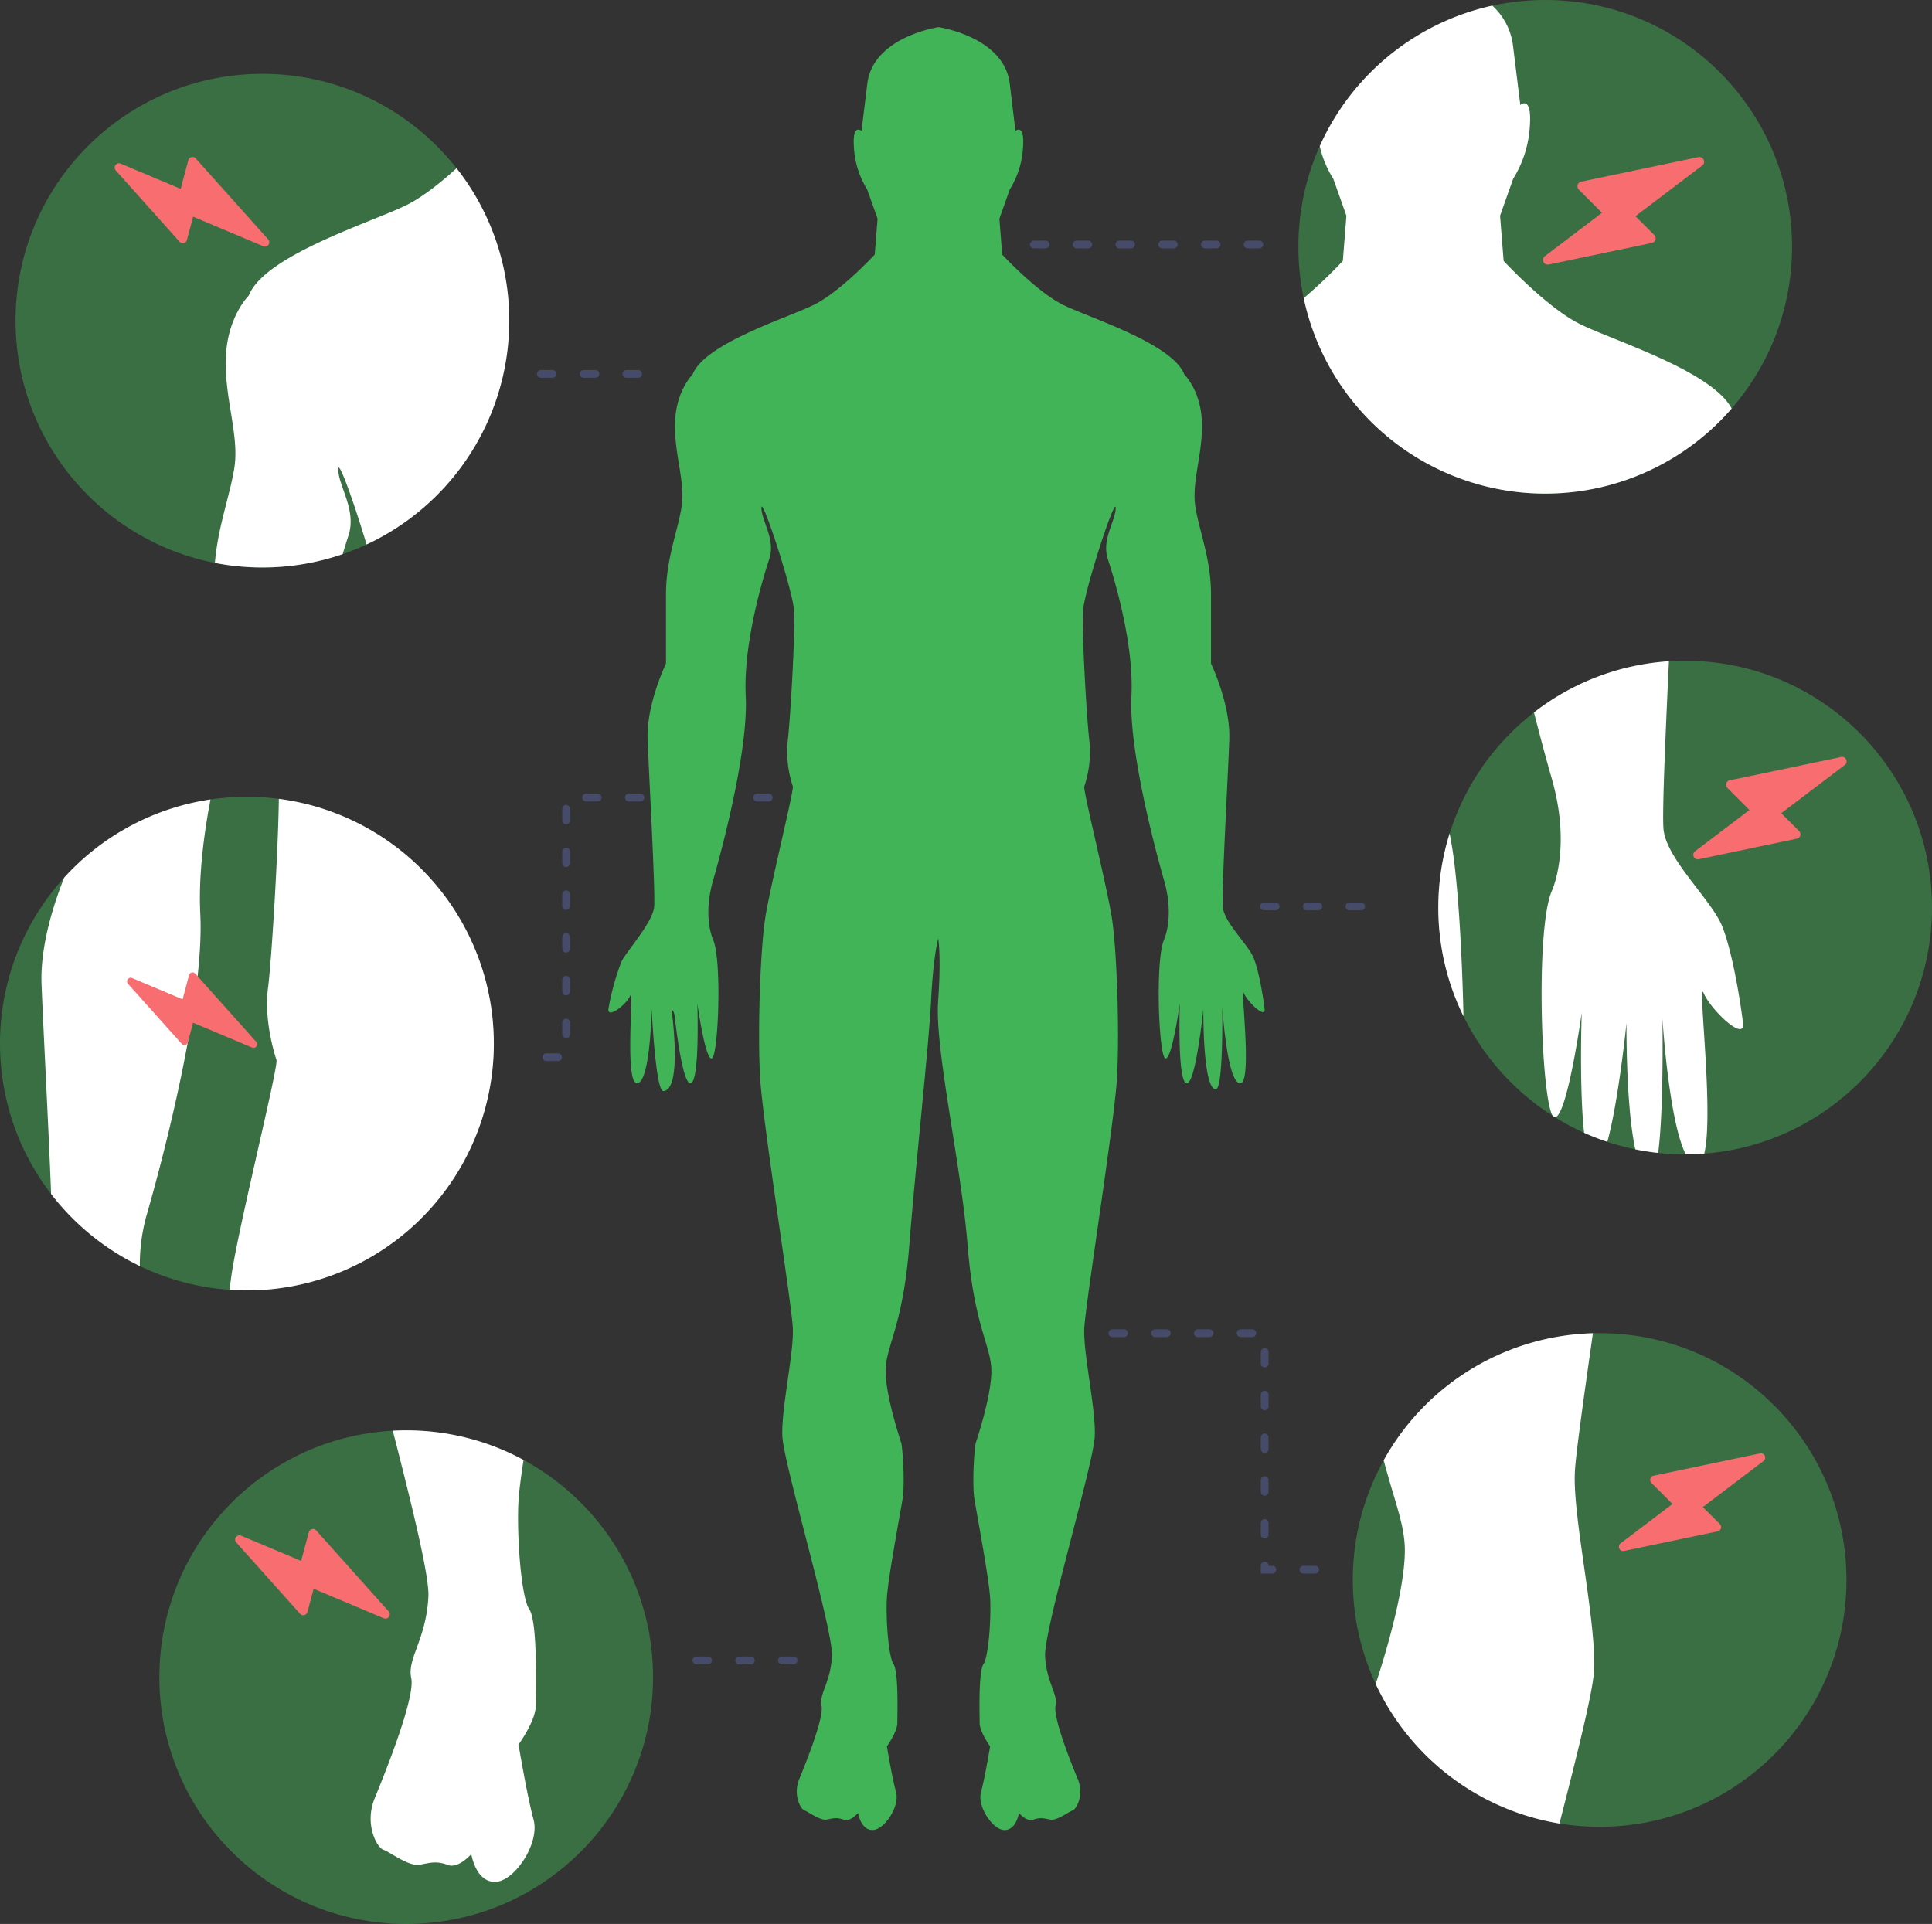
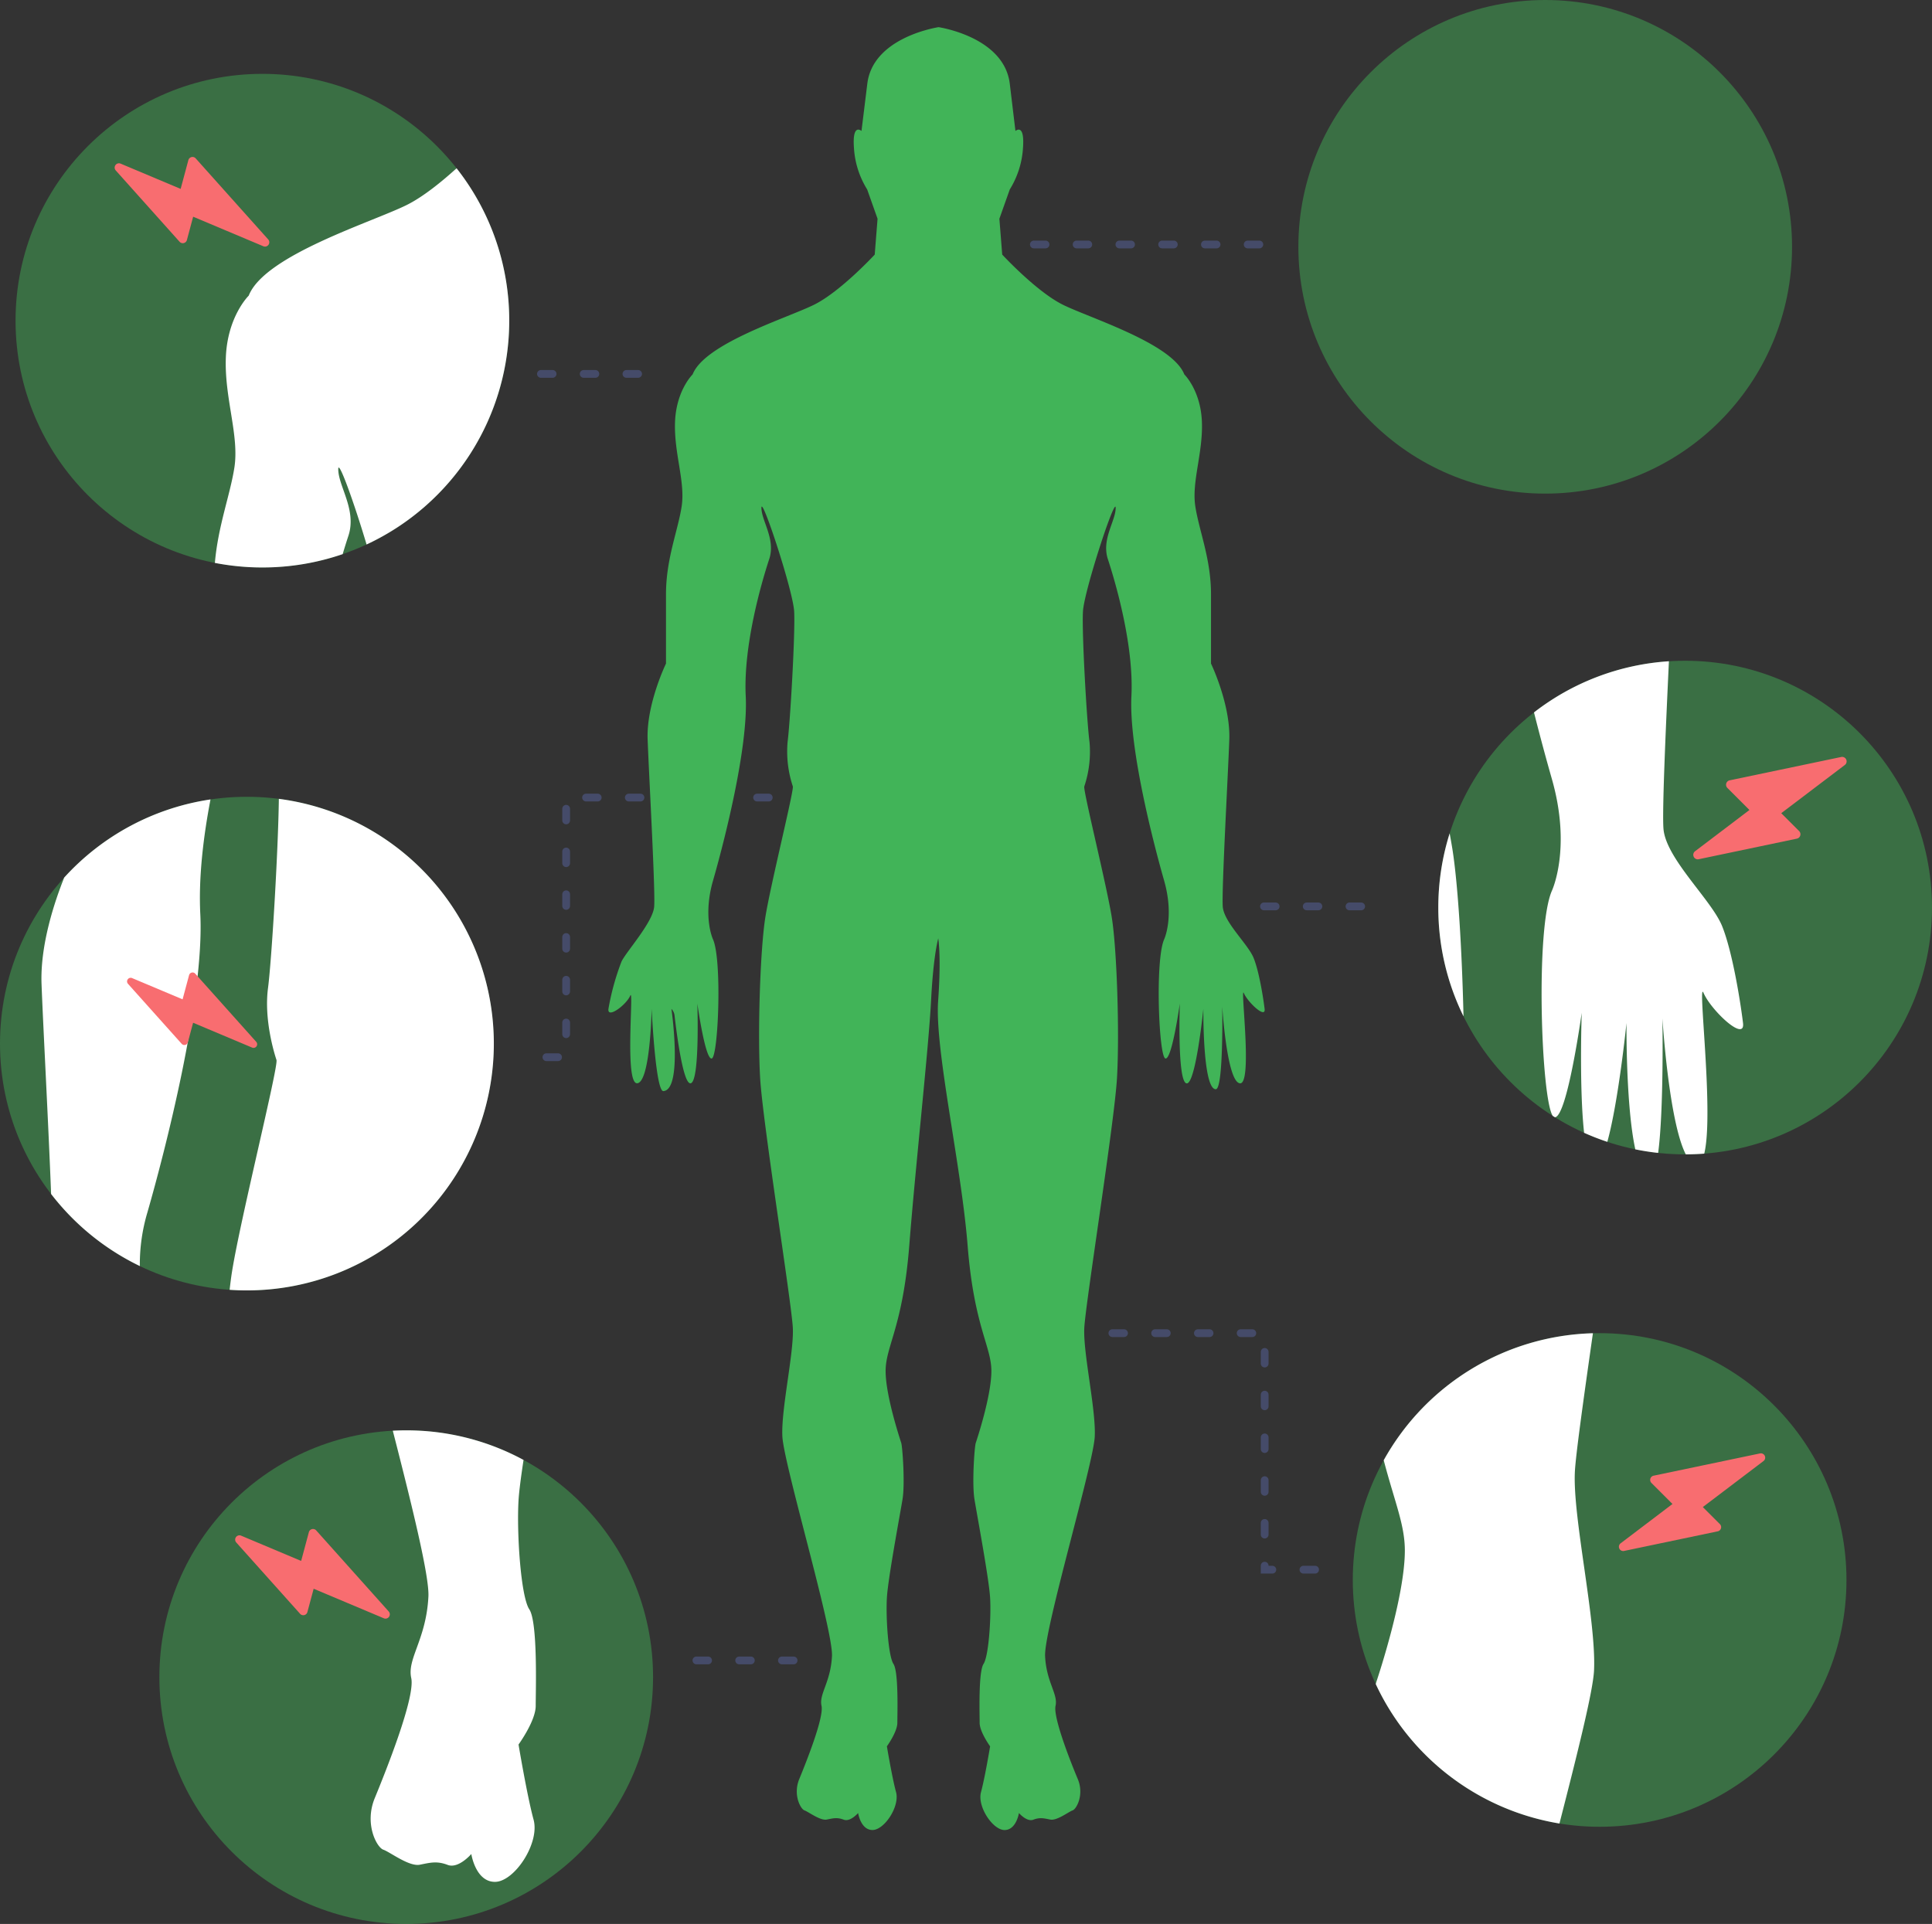
<svg xmlns="http://www.w3.org/2000/svg" width="497" height="495" viewBox="0 0 497 495">
  <rect x="0" y="0" width="497" height="495" fill="#333333" stroke="none" />
  <defs>
    <style>.a,.e{fill:#41b458;}.a{opacity:0.46;}.b{fill:#f86d70;}.c{fill:#fff;}.d{fill:none;stroke:#454b69;stroke-linecap:round;stroke-width:2px;stroke-dasharray:3 8;}</style>
  </defs>
  <g transform="translate(-95.371 -180)">
    <g transform="translate(-4 40)">
      <circle class="a" cx="63.5" cy="63.5" r="63.5" transform="translate(447.37 483)" />
      <g transform="translate(526.453 549.033) rotate(-135)">
        <path class="b" d="M268.944,268.921h-8.926l2.451-17.851-13.46,20.591h7.473l-2.835,20.661Z" transform="translate(-247.904 -249.961)" />
        <path class="b" d="M265.015,263.472a1.1,1.1,0,0,0-.975-.581h-7.655l2.278-16.591a1.1,1.1,0,0,0-.71-1.19,1.122,1.122,0,0,0-.388-.07,1.1,1.1,0,0,0-.919.5l-13.46,20.594a1.1,1.1,0,0,0,.919,1.716h6.2l-2.664,19.4a1.1,1.1,0,0,0,.71,1.19,1.123,1.123,0,0,0,.39.07,1.1,1.1,0,0,0,.919-.5l15.3-23.4A1.1,1.1,0,0,0,265.015,263.472Zm-12.337,3.418a1.1,1.1,0,0,0-1.1-1.26h-5.419l9.641-14.749-1.782,12.967a1.1,1.1,0,0,0,1.1,1.26h6.875l-11.478,17.559Z" transform="translate(-243.001 -245.04)" />
      </g>
      <path class="c" d="M14474.979,595.551a4.106,4.106,0,0,1,.117-.5c.616-1.848,7.356-22.186,7.356-33.884,0-6.627-2.614-12.469-5.434-23.23a63.485,63.485,0,0,1,53.816-32.673c-2.454,17.185-4.413,31.288-4.639,35.584-.616,11.746,5.519,38.2,4.929,51.137-.239,5.268-4.261,21.361-8.9,39.419A63.586,63.586,0,0,1,14474.979,595.551Z" transform="translate(-14021.69 -22.245)" />
    </g>
    <g transform="translate(13 -4)">
      <circle class="a" cx="63.5" cy="63.5" r="63.5" transform="translate(86.37 203)" />
      <g transform="matrix(0.259, -0.966, 0.966, 0.259, 108.132, 240.905)">
        <path class="b" d="M268.944,268.921h-8.926l2.451-17.851-13.46,20.591h7.473l-2.835,20.661Z" transform="translate(-247.904 -249.961)" />
        <path class="b" d="M265.015,263.472a1.1,1.1,0,0,0-.975-.581h-7.655l2.278-16.591a1.1,1.1,0,0,0-.71-1.19,1.122,1.122,0,0,0-.388-.07,1.1,1.1,0,0,0-.919.5l-13.46,20.594a1.1,1.1,0,0,0,.919,1.716h6.2l-2.664,19.4a1.1,1.1,0,0,0,.71,1.19,1.123,1.123,0,0,0,.39.07,1.1,1.1,0,0,0,.919-.5l15.3-23.4A1.1,1.1,0,0,0,265.015,263.472Zm-12.337,3.418a1.1,1.1,0,0,0-1.1-1.26h-5.419l9.641-14.749-1.782,12.967a1.1,1.1,0,0,0,1.1,1.26h6.875l-11.478,17.559Z" transform="translate(-243.001 -245.04)" />
      </g>
      <path class="c" d="M14353.277,53.825c.834-9.557,3.891-17.355,5.015-24.506,1.3-8.315-2.616-17.939-2.188-28.442s5.877-15.808,5.877-15.808c4.1-10.453,31.895-18.946,40.731-23.37,4.171-2.085,8.9-5.928,12.741-9.406A63.22,63.22,0,0,1,14429-8.5a63.509,63.509,0,0,1-36.7,57.586c-3.185-10.678-7.285-22.114-7.285-19.38,0,4.377,4.814,10.5,2.612,17.145-.382,1.151-.894,2.757-1.474,4.715A63.421,63.421,0,0,1,14365.5,55,63.82,63.82,0,0,1,14353.277,53.825Z" transform="translate(-14215.63 275)" />
    </g>
    <g transform="translate(-13 9)">
      <circle class="a" cx="63.5" cy="63.5" r="63.5" transform="translate(442.37 171)" />
      <g transform="translate(443.748 172.461)">
        <g transform="translate(73.256 77.621) rotate(-135)">
-           <path class="b" d="M21.957,19.662H12.126L14.825,0,0,22.68H8.231L5.108,45.436Z" transform="translate(1.218 1.221)" />
-           <path class="b" d="M24.247,20.3a1.215,1.215,0,0,0-1.073-.64H14.742L17.251,1.388a1.215,1.215,0,0,0-.782-1.31A1.236,1.236,0,0,0,16.042,0a1.215,1.215,0,0,0-1.013.553L.2,23.237a1.215,1.215,0,0,0,1.013,1.89H8.048L5.114,46.491A1.215,1.215,0,0,0,5.9,47.8a1.238,1.238,0,0,0,.429.077,1.215,1.215,0,0,0,1.013-.553L24.188,21.552A1.215,1.215,0,0,0,24.247,20.3ZM10.659,24.067A1.215,1.215,0,0,0,9.444,22.68H3.475L14.094,6.435,12.131,20.717A1.215,1.215,0,0,0,13.347,22.1h7.573L8.277,41.444Z" transform="translate(0 0)" />
-         </g>
-         <path class="c" d="M0,21.885c5.146,9.719,30.757,17.6,39.07,21.757,8.571,4.288,19.592,16.225,19.592,16.225l.918,11.628-3.37,9.5a28.738,28.738,0,0,0-4.284,13.464c-.608,8.266,2.444,5.512,2.444,5.512l1.884,15.3a16.652,16.652,0,0,0,5.324,10.271A63.626,63.626,0,0,0,105.96,89.4a26.649,26.649,0,0,0-3.489-8.41l-3.366-9.5.918-11.628a126.425,126.425,0,0,1,10.064-9.58A63.513,63.513,0,0,0,0,21.885Z" transform="translate(110.087 125.538) rotate(180)" />
+           </g>
      </g>
    </g>
    <g transform="translate(-11 2)">
      <circle class="a" cx="63.5" cy="63.5" r="63.5" transform="translate(147.37 546)" />
      <g transform="matrix(0.259, -0.966, 0.966, 0.259, 163.132, 587.905)">
        <path class="b" d="M268.944,268.921h-8.926l2.451-17.851-13.46,20.591h7.473l-2.835,20.661Z" transform="translate(-247.904 -249.961)" />
        <path class="b" d="M265.015,263.472a1.1,1.1,0,0,0-.975-.581h-7.655l2.278-16.591a1.1,1.1,0,0,0-.71-1.19,1.122,1.122,0,0,0-.388-.07,1.1,1.1,0,0,0-.919.5l-13.46,20.594a1.1,1.1,0,0,0,.919,1.716h6.2l-2.664,19.4a1.1,1.1,0,0,0,.71,1.19,1.123,1.123,0,0,0,.39.07,1.1,1.1,0,0,0,.919-.5l15.3-23.4A1.1,1.1,0,0,0,265.015,263.472Zm-12.337,3.418a1.1,1.1,0,0,0-1.1-1.26h-5.419l9.641-14.749-1.782,12.967a1.1,1.1,0,0,0,1.1,1.26h6.875l-11.478,17.559Z" transform="translate(-243.001 -245.04)" />
      </g>
      <path class="c" d="M14407.459,682.018s-3.3,3.864-6.074,2.81-4.409-.6-7.171-.051-7.731-3.3-9.39-3.864-4.943-6.594-2.21-13.253,10.494-25.957,9.389-30.926,3.868-9.941,4.421-20.977c.26-5.2-4.257-23.514-9.164-42.644q1.718-.092,3.456-.093a63.207,63.207,0,0,1,30.18,7.617c-.651,4.282-1.138,7.976-1.281,10.272-.516,8.284.553,24.848,2.763,28.163s1.646,20.977,1.646,24.841-4.417,9.941-4.417,9.941,2.21,13.253,3.868,19.327-4.947,16.008-9.941,16.008S14407.459,682.018,14407.459,682.018Z" transform="translate(-14179.844 -27.018)" />
    </g>
    <path class="d" d="M-14053.44,348.2h30.648" transform="translate(14287.964 -72)" />
    <path class="d" d="M-14053.44,348.2h30.648" transform="translate(14473.964 65)" />
    <path class="d" d="M-14001.324,348.2h-52.118V415h-12" transform="translate(14294.455 37)" />
    <path class="d" d="M-14053.44,348.2h30.648" transform="translate(14327.964 259)" />
    <path class="d" d="M-14053.439,348.2h39.178v60.85h14.856" transform="translate(14434.964 174.799)" />
    <path class="d" d="M-14053.439,348.2h59.039" transform="translate(14414.769 -105.299)" />
    <g transform="translate(-4 22)">
      <circle class="a" cx="63.5" cy="63.5" r="63.5" transform="translate(99.37 363)" />
      <path class="c" d="M14366.715,303.1c.2-1.757.4-3.339.622-4.706,2.177-13.6,11.977-52.81,11.432-54.435s-3.248-10.334-2.177-18.5c.909-6.925,2.613-35,2.788-48.674a63.5,63.5,0,0,1-8.234,126.469Q14368.91,303.255,14366.715,303.1Zm-45.925-24.658c-.657-17.419-2.083-43.85-2.459-54.037s3.456-21.451,5.835-27.372a63.378,63.378,0,0,1,37.63-20.095c-1.82,9.507-3.1,20.007-2.623,29.5,1.086,21.772-9.215,61.5-13.607,76.745a46.844,46.844,0,0,0-1.948,13.806A63.761,63.761,0,0,1,14320.79,278.445Z" transform="translate(-14208.275 186.745)" />
    </g>
    <g transform="matrix(0.259, -0.966, 0.966, 0.259, 124.918, 444.1)">
      <path class="b" d="M265.781,266.088h-7.509l2.062-15.018L249.01,268.393H255.3l-2.385,17.382Z" transform="translate(-248.079 -250.137)" />
      <path class="b" d="M261.521,260.547a.928.928,0,0,0-.82-.489h-6.44l1.917-13.958a.928.928,0,0,0-.6-1,.944.944,0,0,0-.326-.059.928.928,0,0,0-.774.422l-11.324,17.326a.928.928,0,0,0,.773,1.443h5.218l-2.242,16.319a.928.928,0,0,0,.6,1,.945.945,0,0,0,.328.059.928.928,0,0,0,.774-.422L261.477,261.5A.928.928,0,0,0,261.521,260.547Zm-10.379,2.876a.928.928,0,0,0-.928-1.06h-4.559l8.111-12.408-1.5,10.909a.928.928,0,0,0,.928,1.06h5.784L249.323,276.7Z" transform="translate(-243.001 -245.04)" />
    </g>
    <g transform="translate(0 -6)">
      <circle class="a" cx="63.5" cy="63.5" r="63.5" transform="translate(465.37 356)" />
      <path class="c" d="M14602.236,407.017s.4,23.409-1.1,34.626q-2.981-.324-5.874-.919c-2.467-11.235-2.27-32.5-2.27-32.5s-2.059,20.281-4.931,30.57a63.049,63.049,0,0,1-5.97-2.325c-1.285-11.448-.617-30.882-.617-30.882s-3.706,26.7-6.894,26.882c-.185-.115-.369-.231-.552-.347-2.962-4.321-4.516-48.09-.231-57.909,0,0,5.118-10.866,0-28.783-1.226-4.286-2.854-10.222-4.6-17.121a63.2,63.2,0,0,1,34.71-13.161c-.915,19.411-1.751,38.855-1.4,43.118.63,7.677,12.364,18.274,15.086,25.027s4.775,19.909,5.376,24.942-8.241-3.288-10.159-7.766c-.99-2.323.25,9.8.784,21.927.338,7.719.391,15.441-.6,19.431-1.565.12-3.152.182-4.748.186C14603.865,433.511,14602.236,407.017,14602.236,407.017Zm-57.654-28.5a63.451,63.451,0,0,1,2.919-19.085c.271,1.448.5,2.766.689,3.925,1.449,9.057,2.481,26.109,2.876,43.146A63.253,63.253,0,0,1,14544.582,378.518Z" transform="translate(-14079.213 40.982)" />
    </g>
    <g transform="translate(542.099 411.551) rotate(-135)">
      <path class="b" d="M269.908,269.784h-9.357l2.57-18.714L249.01,272.656h7.834l-2.973,21.659Z" transform="translate(-247.85 -249.908)" />
      <path class="b" d="M266.079,264.363a1.157,1.157,0,0,0-1.022-.609h-8.025l2.388-17.393a1.157,1.157,0,0,0-.744-1.247,1.177,1.177,0,0,0-.407-.073,1.157,1.157,0,0,0-.964.526L243.2,267.156a1.157,1.157,0,0,0,.964,1.8h6.5l-2.793,20.335a1.157,1.157,0,0,0,.744,1.247,1.179,1.179,0,0,0,.409.073,1.157,1.157,0,0,0,.964-.526l16.038-24.532A1.156,1.156,0,0,0,266.079,264.363Zm-12.933,3.583a1.157,1.157,0,0,0-1.157-1.32h-5.681l10.107-15.462-1.868,13.594a1.156,1.156,0,0,0,1.157,1.32h7.208l-12.033,18.407Z" transform="translate(-243.001 -245.04)" />
    </g>
    <g transform="translate(251.868 187)">
      <g transform="translate(0)">
        <path class="e" d="M163.444,248.506c-1-2.355,2.355,23.549-1,23.213s-4.555-19.773-4.555-19.773.362,21.3-1.657,21.294c-3.4,0-3.2-20.656-3.2-20.656s-2.009,19.808-4.374,19.135-1.682-20.521-1.682-20.521-2.009,14.469-3.7,14.133-2.692-25.237-.337-30.636c0,0,2.692-5.715,0-15.137s-9.085-33.981-8.412-47.44-4.374-30.133-6.057-35.266,2.009-9.818,2.009-13.183-8.076,21.2-8.412,26.583,1,28.6,1.682,33.649a28.144,28.144,0,0,1-1.346,11.436c-.342,1,5.72,25.237,7.066,33.649s2.009,29.943,1.346,41.378-8.076,57.871-8.412,64.285,3.013,20.857,2.692,27.924-13.1,49.785-12.777,56.515,3.365,9.753,2.692,12.782,4.018,14.806,5.715,18.843-.336,7.739-1.341,8.076-4.018,2.692-5.72,2.355-2.692-.608-4.374.03-3.7-1.713-3.7-1.713-.673,4.374-3.7,4.374-7.066-6.057-6.057-9.758S98.175,442.3,98.175,442.3s-2.692-3.7-2.692-6.057-.337-13.118,1-15.137,2.009-12.114,1.682-17.161-3.365-21.194-4.018-25.232,0-13.46.337-14.469,4.018-12.114,4.018-18.5-4.45-11.441-6.112-32.3-8.478-50.464-7.584-62.914c.693-9.648.261-14.449.035-16.116-.417,1.607-1.346,6.147-1.848,15.951-.643,12.465-3.968,42.187-5.61,63.069s-6.087,25.91-6.087,32.3,3.7,17.5,4.018,18.507,1,10.431.336,14.469-3.7,20.184-4.018,25.232.336,15.142,1.682,17.161,1,12.782,1,15.137-2.692,6.057-2.692,6.057,1.346,8.076,2.355,11.777-3.013,9.753-6.057,9.753-3.7-4.369-3.7-4.369-2.009,2.355-3.7,1.713-2.687-.367-4.369-.03-4.711-2.009-5.72-2.355-3.013-4.018-1.346-8.076,6.393-15.815,5.72-18.844,2.355-6.057,2.692-12.782S45.07,369.637,44.733,362.551s3.013-21.53,2.692-27.924-7.739-52.824-8.412-64.285,0-32.971,1.346-41.378,7.4-32.645,7.066-33.649a28.531,28.531,0,0,1-1.346-11.436c.663-5.047,2.009-28.265,1.682-33.649s-8.412-29.948-8.412-26.583,3.7,8.076,2.009,13.183-6.72,21.832-6.047,35.291-5.7,38.018-8.412,47.44,0,15.137,0,15.137c2.355,5.384,1.346,30.284-.336,30.636s-3.7-14.133-3.7-14.133.673,19.833-1.682,20.5c-1.929.552-3.636-12.681-4.184-17.452a2.938,2.938,0,0,0-.8-1.682s2.973,20.817-2.074,21.154c-2.009.136-3.013-21.154-3.013-21.154s-.336,18.8-3.7,19.135-.8-24.89-1.808-22.535-5.931,6.057-5.61,3.405a64.238,64.238,0,0,1,3.35-12.154c1.125-2.456,8.076-10.09,8.412-14.128s-1.346-33.986-1.682-43.066,4.726-19.5,4.726-19.5V145.9c0-9.085,3.013-16.152,4.018-22.545S16.8,109.56,17.126,101.485s4.52-12.154,4.52-12.154C24.8,81.3,46.165,74.766,52.96,71.366S68.494,58.5,68.494,58.5l.728-9.221L66.55,41.745a22.805,22.805,0,0,1-3.4-10.677c-.482-6.554,1.939-4.369,1.939-4.369l1.492-12.134C67.956,3.109,83.1.3,84.831,0h.161c1.728.286,16.875,3.1,18.246,14.565L104.694,26.7s2.426-2.185,1.939,4.369a22.872,22.872,0,0,1-3.4,10.677l-2.672,7.533.728,9.221s8.739,9.467,15.534,12.867,28.16,9.954,31.314,17.965c0,0,4.2,4.078,4.52,12.154s-2.692,15.479-1.682,21.867S155,136.816,155,145.9v17.824s5.022,10.431,4.706,19.516-2.009,39.028-1.677,43.066,6.5,9.613,7.935,13.163,2.511,10.471,2.828,13.118S164.454,250.861,163.444,248.506Z" transform="translate(0.03)" />
      </g>
    </g>
  </g>
</svg>